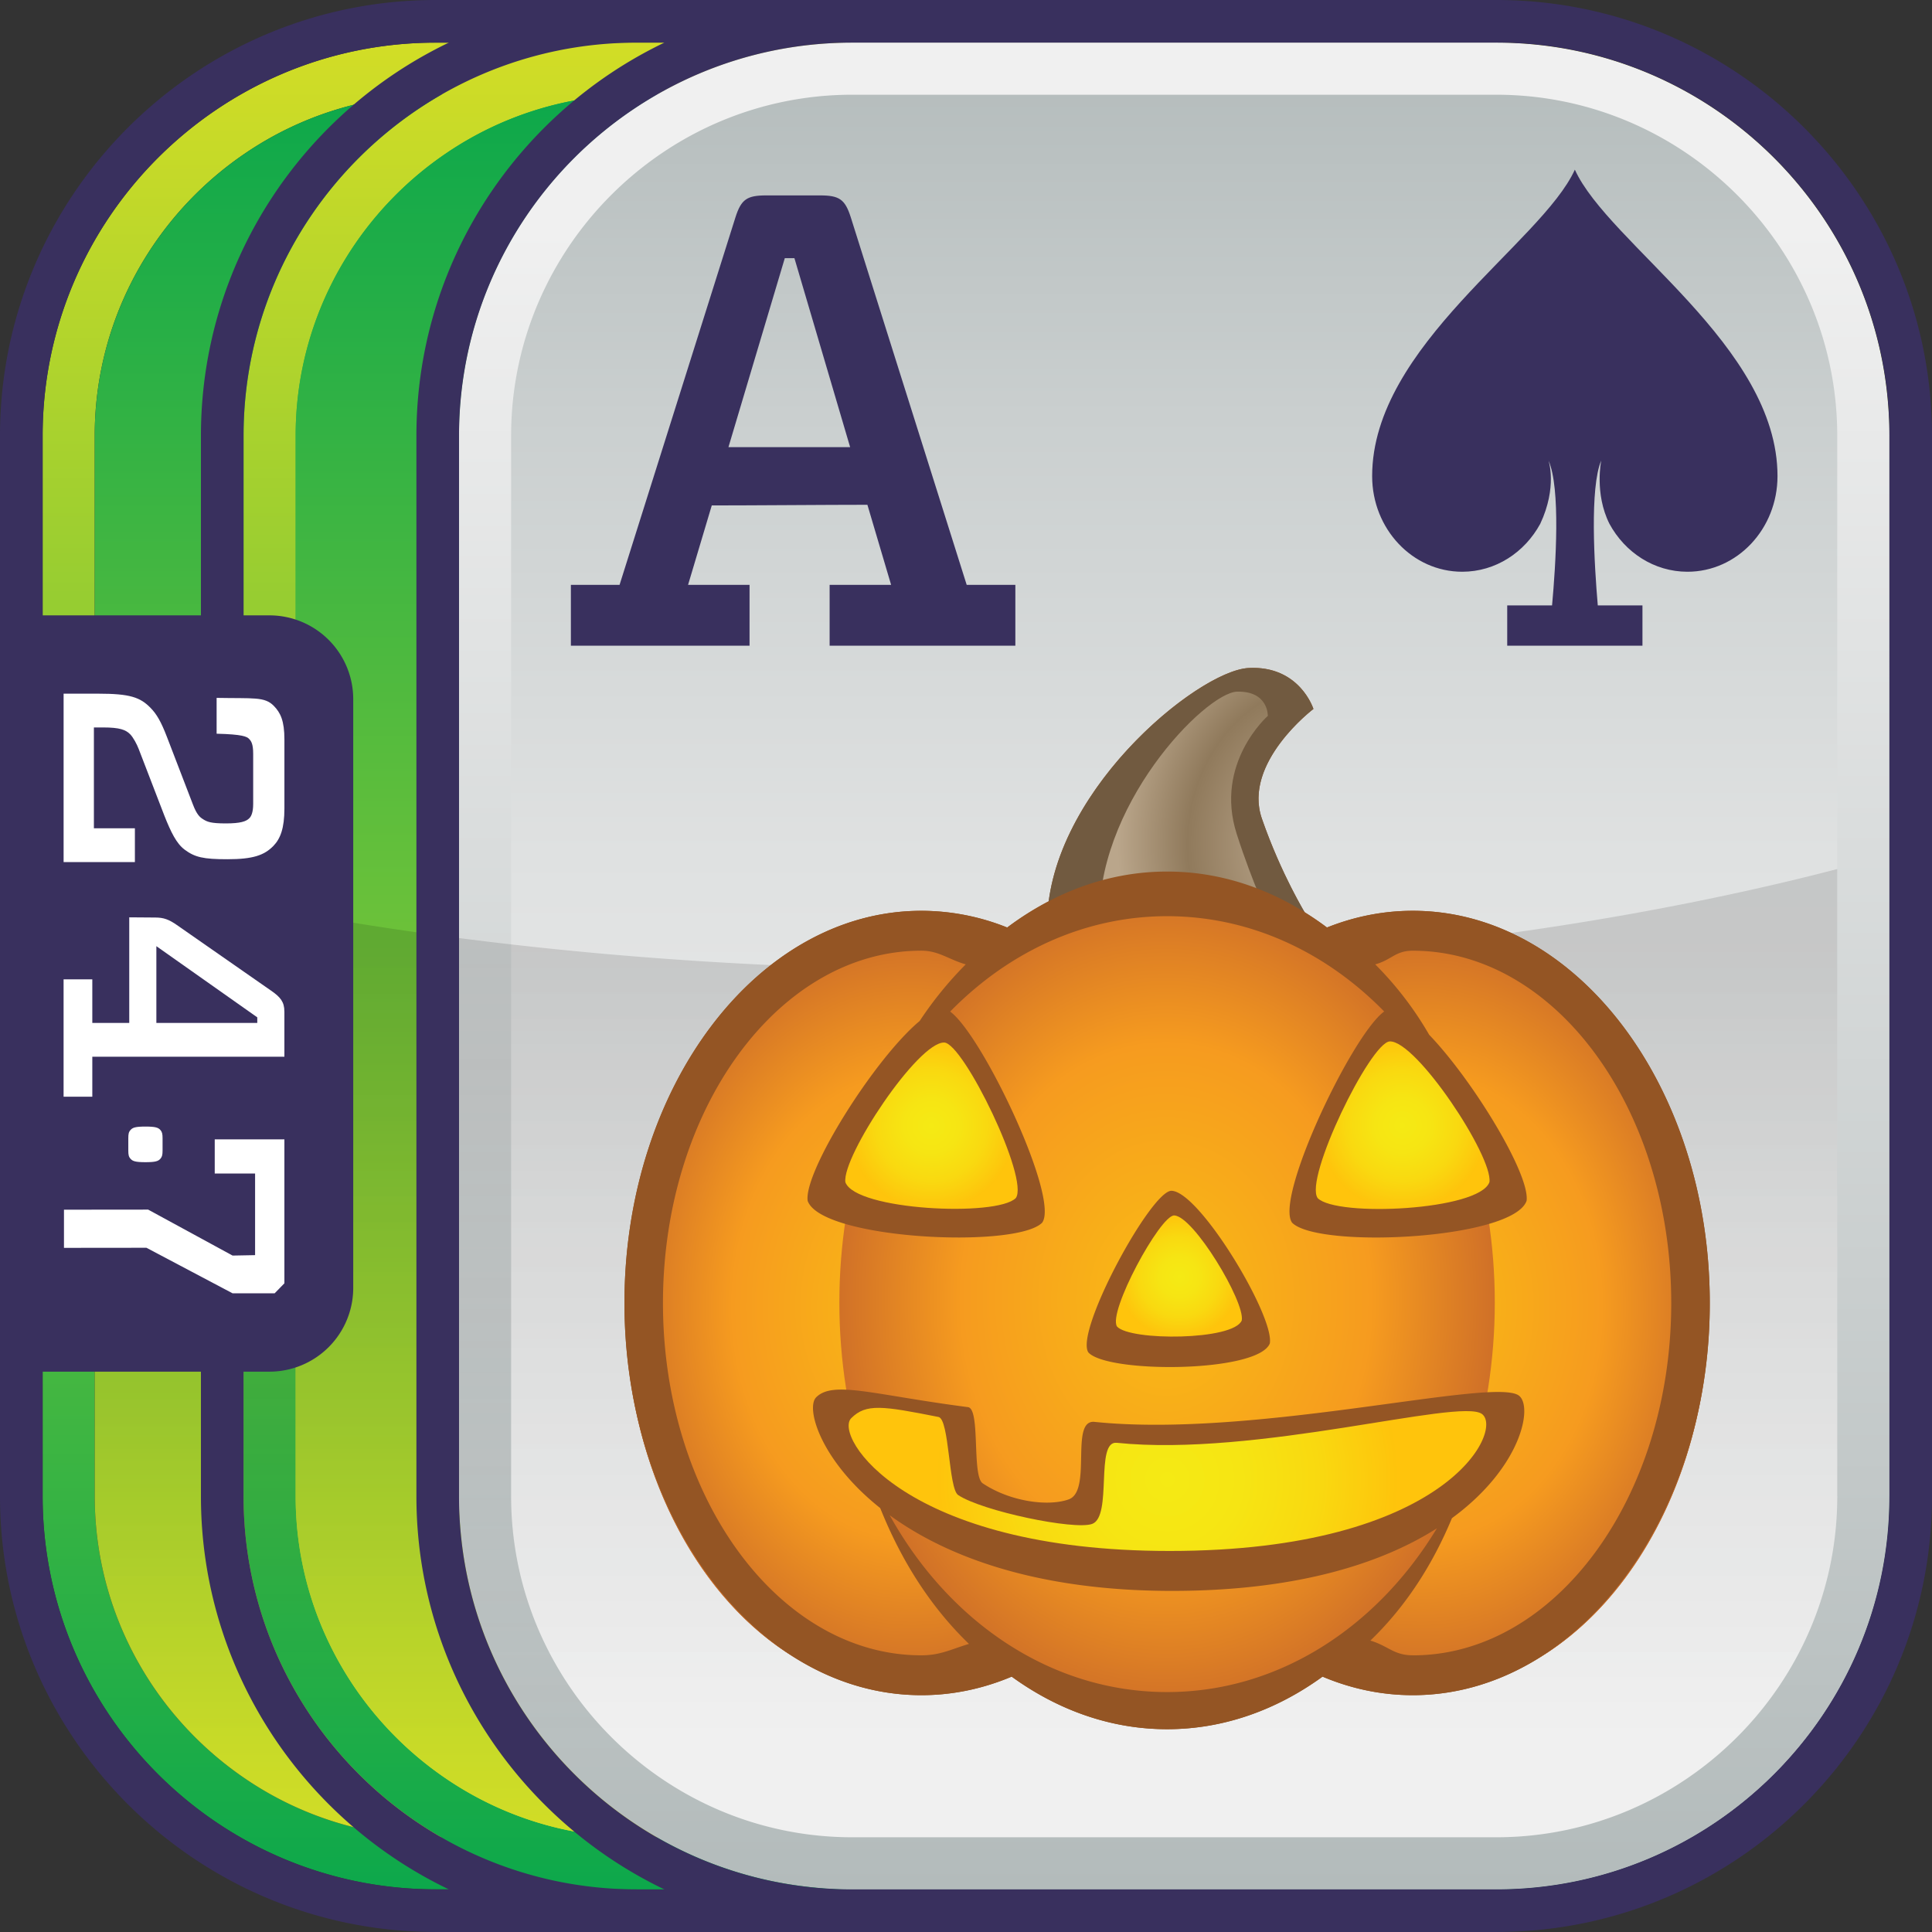
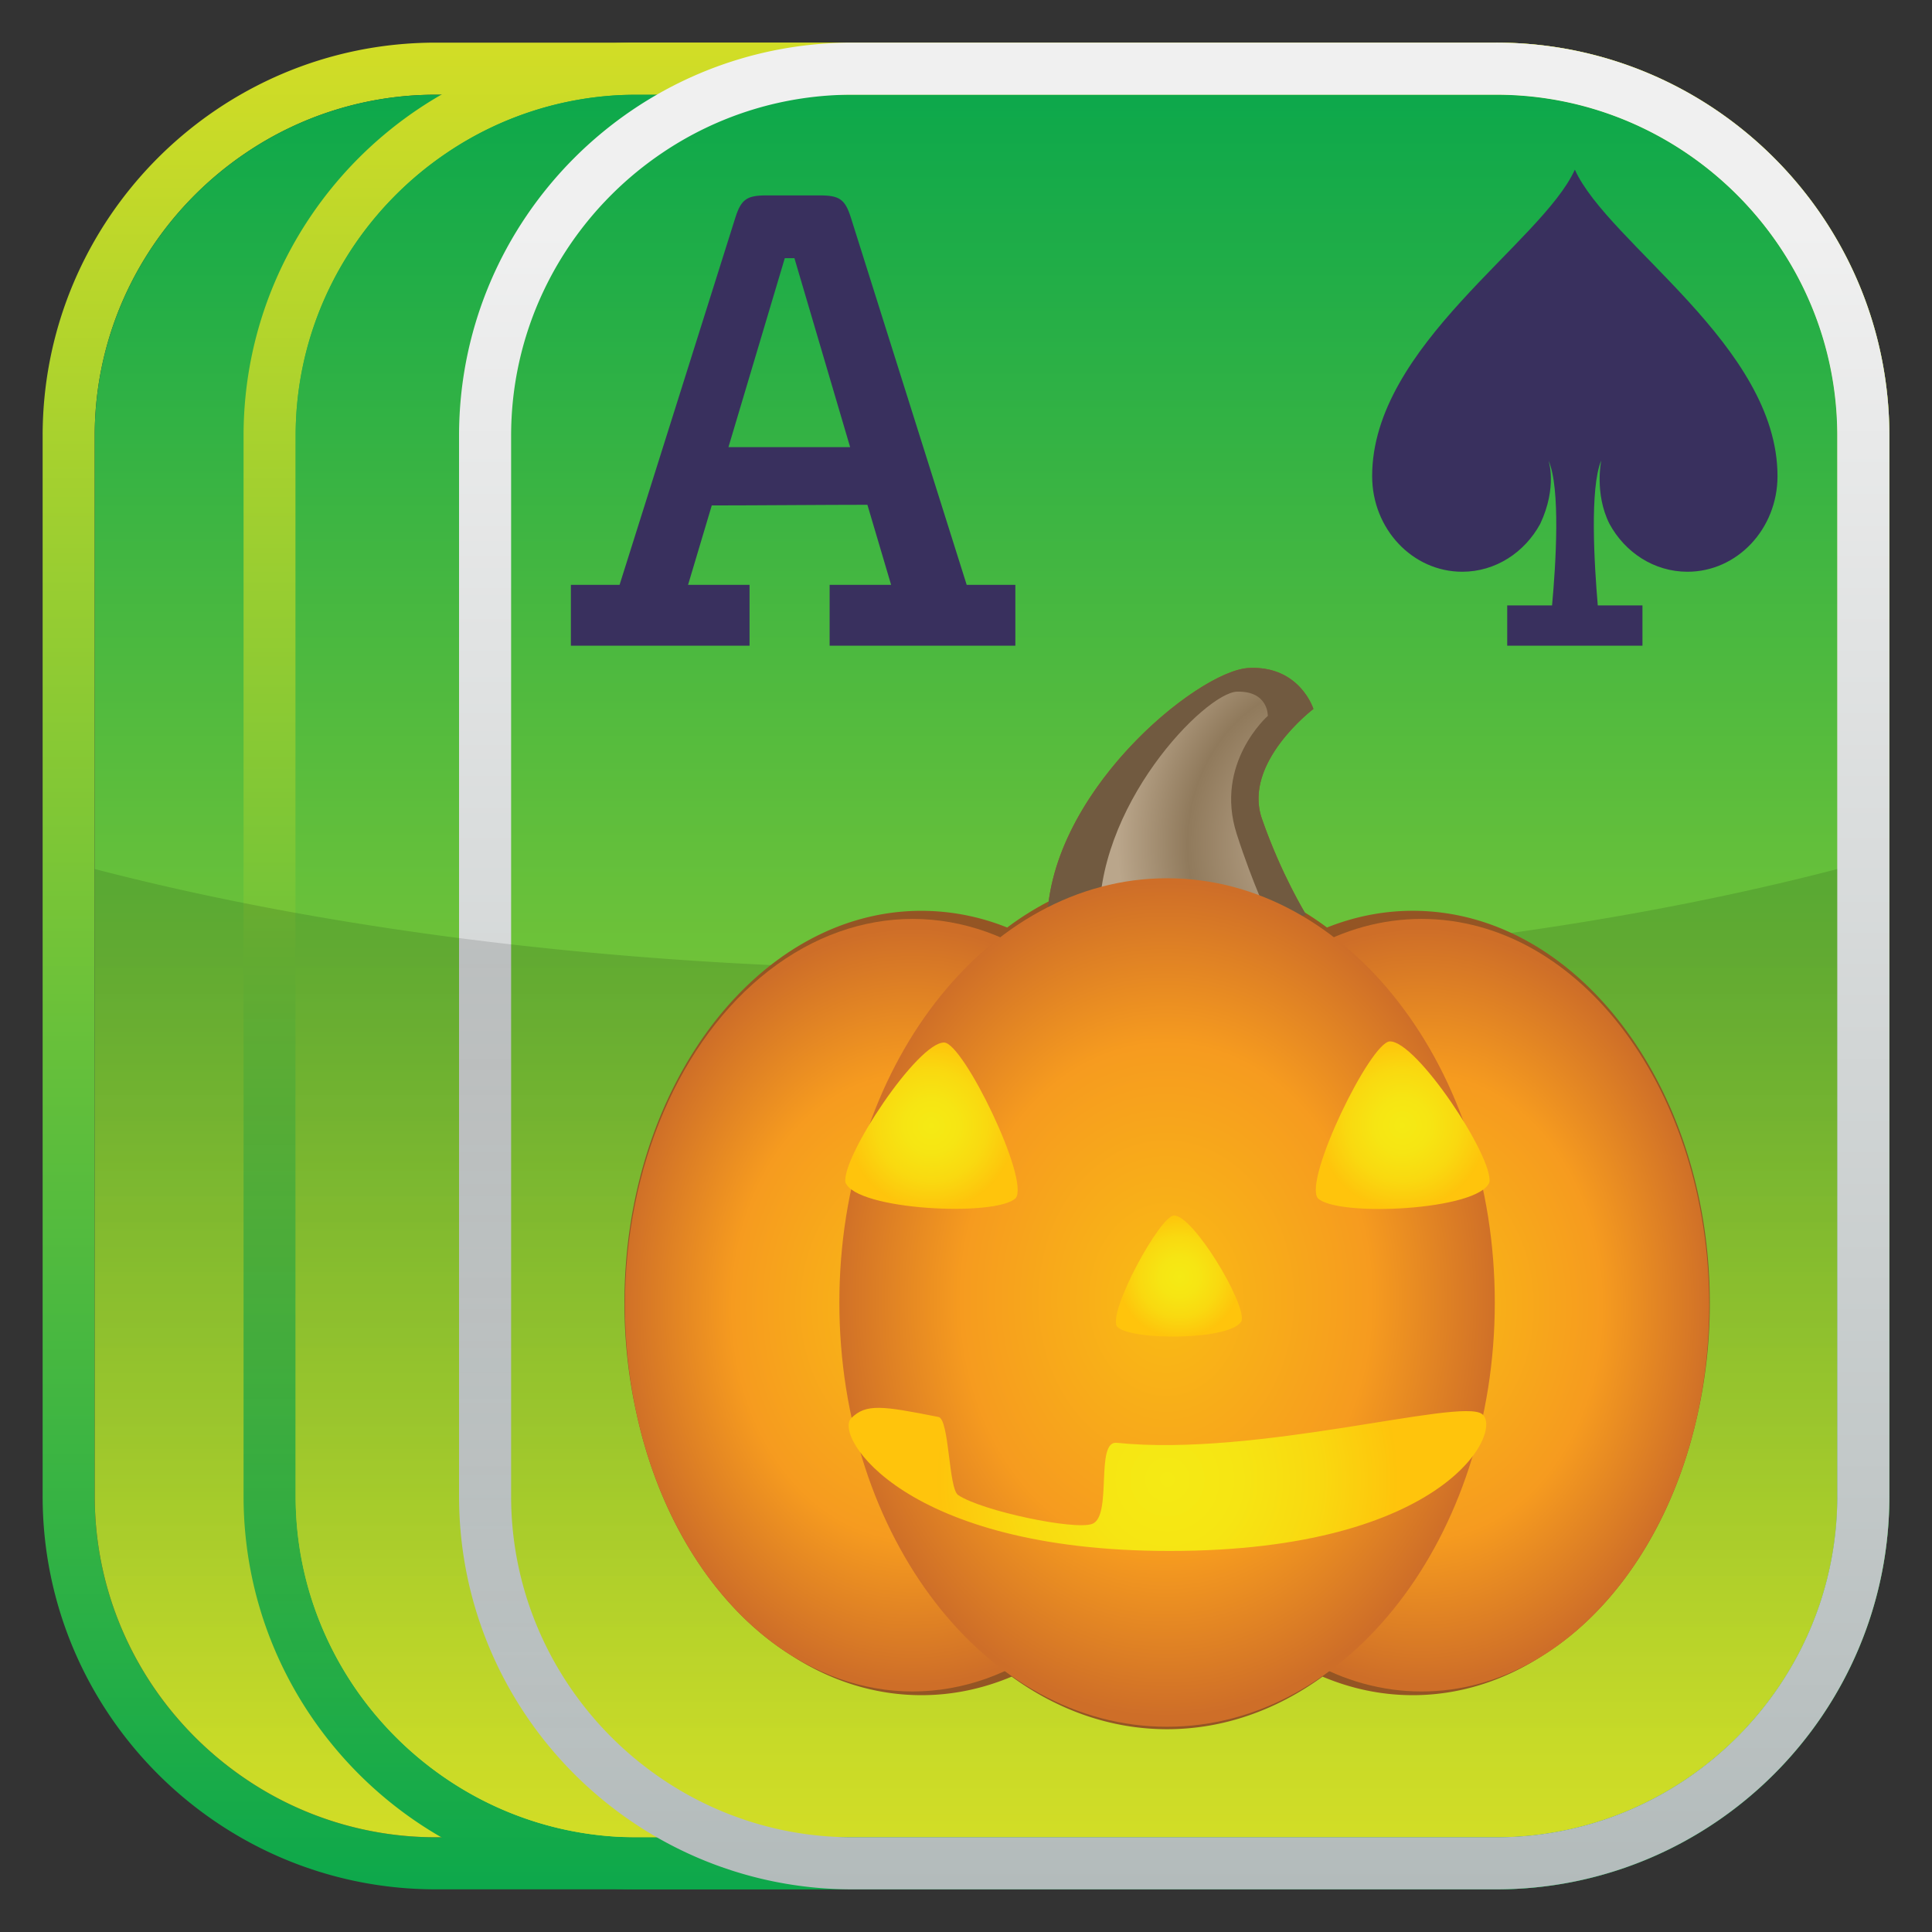
<svg xmlns="http://www.w3.org/2000/svg" xmlns:xlink="http://www.w3.org/1999/xlink" width="90" height="90" viewBox="0 0 90 90">
  <rect x="0" y="0" width="90" height="90" fill="#333333" stroke="none" />
  <defs>
    <radialGradient id="j" cx="-101.106" cy="570.889" fx="-101.106" fy="570.889" r="19.204" gradientTransform="matrix(.527 -.062 .07 .592 75.583 -304.701)" gradientUnits="userSpaceOnUse">
      <stop offset="0" stop-color="#baa68b" />
      <stop offset=".186" stop-color="#b5a185" />
      <stop offset=".413" stop-color="#a89377" />
      <stop offset=".658" stop-color="#927c5e" />
      <stop offset=".681" stop-color="#907a5c" />
      <stop offset="1" stop-color="#baa68b" />
    </radialGradient>
    <radialGradient id="a" cx="165.569" cy="378.075" fx="165.569" fy="378.075" r="13.689" gradientTransform="matrix(1 0 0 1.288 -123.055 -426.083)" gradientUnits="userSpaceOnUse">
      <stop offset="0" stop-color="#fabc14" />
      <stop offset=".613" stop-color="#f69b1f" />
      <stop offset="1" stop-color="#ce6e28" />
    </radialGradient>
    <radialGradient id="k" cx="189.277" cy="378.075" fx="189.277" fy="378.075" r="13.689" xlink:href="#a" />
    <radialGradient id="l" cx="198.524" cy="347.638" fx="198.524" fy="347.638" r="15.036" gradientTransform="matrix(1.037 0 0 1.292 -151.542 -388.612)" xlink:href="#a" />
    <radialGradient id="b" cx="177.439" cy="430.052" fx="177.439" fy="430.052" r="10.762" gradientTransform="translate(-123.055 -361.136)" gradientUnits="userSpaceOnUse">
      <stop offset="0" stop-color="#f5ea14" />
      <stop offset=".321" stop-color="#f6e513" />
      <stop offset=".653" stop-color="#f9d910" />
      <stop offset=".989" stop-color="#fec40c" />
      <stop offset="1" stop-color="#ffc40c" />
    </radialGradient>
    <radialGradient id="m" cx="1462.847" cy="450.522" fx="1462.847" fy="450.522" r="2.879" gradientTransform="scale(-1 1) rotate(-2.505 -8238.905 34965.132)" xlink:href="#b" />
    <radialGradient id="n" cx="1467.889" cy="413.552" fx="1467.889" fy="413.552" r="3.976" gradientTransform="matrix(-1 0 0 1 1533.232 -361.136)" xlink:href="#b" />
    <radialGradient id="o" cx="166.447" cy="413.574" fx="166.447" fy="413.574" r="3.946" xlink:href="#b" />
    <linearGradient id="c" x1="1391.684" y1="16.14" x2="1391.684" y2="-69.889" gradientTransform="translate(-1346.684 71.875)" gradientUnits="userSpaceOnUse">
      <stop offset="0" stop-color="#0da84b" />
      <stop offset="1" stop-color="#d2dd26" />
    </linearGradient>
    <linearGradient id="d" x1="151.301" y1="-160.326" x2="151.301" y2="-241.501" gradientTransform="translate(-106.301 245.914)" gradientUnits="userSpaceOnUse">
      <stop offset="0" stop-color="#d2dd26" />
      <stop offset="1" stop-color="#0da84b" />
    </linearGradient>
    <linearGradient id="e" x1="1396.364" y1="16.14" x2="1396.364" xlink:href="#c" />
    <linearGradient id="f" x1="155.981" x2="155.981" xlink:href="#d" />
    <linearGradient id="g" x1="112.418" y1="109.126" x2="112.418" y2="23.098" gradientTransform="translate(-57.719 -21.112)" gradientUnits="userSpaceOnUse">
      <stop offset=".1" stop-color="#f0f0f0" />
      <stop offset=".326" stop-color="#ebecec" />
      <stop offset=".561" stop-color="#dfe1e1" />
      <stop offset=".798" stop-color="#cacfcf" />
      <stop offset="1" stop-color="#b3bbbb" />
    </linearGradient>
    <linearGradient id="h" x1="1401.383" y1="16.14" x2="1401.383" y2="-69.889" gradientTransform="translate(-1346.684 71.875)" gradientUnits="userSpaceOnUse">
      <stop offset="0" stop-color="#b3bbbb" />
      <stop offset=".9" stop-color="#f0f0f0" />
    </linearGradient>
    <linearGradient id="i" x1="1391.684" y1="13.712" x2="1391.684" y2="-31.393" gradientTransform="translate(-1346.684 71.875)" gradientUnits="userSpaceOnUse">
      <stop offset=".1" stop-opacity="0" />
      <stop offset=".9" stop-opacity=".12" />
    </linearGradient>
  </defs>
  <path d="M69.701 1.986H20.299c-10.098 0-18.313 8.215-18.313 18.313V69.7c0 10.098 8.215 18.313 18.313 18.313H69.7c10.098 0 18.313-8.215 18.313-18.313V20.299c0-10.098-8.215-18.313-18.313-18.313Zm15.886 67.715c0 8.738-7.149 15.886-15.886 15.886H20.299c-3.277 0-6.33-1.005-8.866-2.723a16.104 16.104 0 0 1-3.381-3.074 15.968 15.968 0 0 1-2.386-3.922A15.736 15.736 0 0 1 4.412 69.7V20.299c0-.546.028-1.086.082-1.618.49-4.791 3.133-8.969 6.938-11.545a15.772 15.772 0 0 1 8.866-2.723h49.401c8.738 0 15.886 7.149 15.886 15.886V69.7Z" fill="url(#c)" />
  <path d="M69.701 4.413H20.299a15.729 15.729 0 0 0-8.866 2.723C7.628 9.712 4.986 13.89 4.495 18.681a15.735 15.735 0 0 0-.082 1.618V69.7c0 2.184.447 4.27 1.254 6.168a15.968 15.968 0 0 0 2.386 3.922 16.104 16.104 0 0 0 3.381 3.074 15.767 15.767 0 0 0 8.866 2.723h49.401c8.738 0 15.886-7.149 15.886-15.886V20.299c0-8.738-7.149-15.886-15.886-15.886Z" fill="url(#d)" />
  <path d="M69.701 1.986H29.659c-10.098 0-18.313 8.215-18.313 18.313V69.7c0 10.098 8.215 18.313 18.313 18.313H69.7c10.098 0 18.313-8.215 18.313-18.313V20.299c0-10.098-8.215-18.313-18.313-18.313Zm15.886 67.715c0 8.738-7.149 15.886-15.886 15.886H29.659c-3.277 0-6.33-1.005-8.866-2.723a16.104 16.104 0 0 1-3.381-3.074 15.968 15.968 0 0 1-2.386-3.922 15.736 15.736 0 0 1-1.254-6.168V20.299c0-.546.028-1.086.082-1.618.49-4.791 3.133-8.969 6.938-11.545a15.772 15.772 0 0 1 8.866-2.723h40.041c8.738 0 15.886 7.149 15.886 15.886V69.7Z" fill="url(#e)" />
  <path d="M69.701 4.413H29.659a15.729 15.729 0 0 0-8.866 2.723c-3.805 2.576-6.447 6.754-6.938 11.545a15.735 15.735 0 0 0-.082 1.618V69.7c0 2.184.447 4.27 1.254 6.168a15.968 15.968 0 0 0 2.386 3.922 16.104 16.104 0 0 0 3.381 3.074 15.767 15.767 0 0 0 8.866 2.723h40.041c8.738 0 15.886-7.149 15.886-15.886V20.299c0-8.738-7.149-15.886-15.886-15.886Z" fill="url(#f)" />
-   <rect x="21.384" y="1.986" width="66.631" height="86.028" rx="18.313" ry="18.313" fill="url(#g)" />
  <path d="M69.701 1.986H39.697c-10.098 0-18.313 8.215-18.313 18.313V69.7c0 10.098 8.215 18.313 18.313 18.313h30.004c10.098 0 18.313-8.215 18.313-18.313V20.299c0-10.098-8.215-18.313-18.313-18.313Zm15.886 67.715c0 8.738-7.149 15.886-15.886 15.886H39.697c-3.277 0-6.33-1.005-8.866-2.723a16.104 16.104 0 0 1-3.381-3.074 15.968 15.968 0 0 1-2.386-3.922A15.736 15.736 0 0 1 23.81 69.7V20.299c0-.546.028-1.086.082-1.618.49-4.791 3.133-8.969 6.938-11.545a15.772 15.772 0 0 1 8.866-2.723H69.7c8.738 0 15.886 7.149 15.886 15.886V69.7Z" fill="url(#h)" />
  <path d="M45.001 45.167c-15.23 0-29.282-1.744-40.588-4.685v29.219c0 2.184.447 4.27 1.253 6.168a15.968 15.968 0 0 0 2.386 3.922 16.104 16.104 0 0 0 3.381 3.074 15.764 15.764 0 0 0 8.866 2.723H69.7c8.738 0 15.886-7.149 15.886-15.886V40.484C74.281 43.425 60.229 45.168 45 45.168Z" fill="url(#i)" />
-   <path d="M69.701 0H20.299C9.106 0 0 9.106 0 20.299V69.7c0 11.193 9.106 20.299 20.299 20.299h49.402C80.894 89.999 90 80.893 90 69.7V20.299C90 9.106 80.894 0 69.701 0ZM1.986 20.299c0-10.098 8.215-18.313 18.313-18.313h.609C14.083 5.26 9.36 12.238 9.36 20.299v8.366H1.986v-8.366Zm18.313 67.715c-10.098 0-18.313-8.215-18.313-18.313v-5.804H9.36v5.804c0 8.061 4.724 15.039 11.548 18.313h-.609Zm9.36 0c-10.098 0-18.313-8.215-18.313-18.313v-5.804h1.206a3.904 3.904 0 0 0 3.903-3.903V32.57a3.904 3.904 0 0 0-3.903-3.904h-1.206V20.3c0-10.098 8.215-18.313 18.313-18.313h1.287C24.121 5.261 19.398 12.239 19.398 20.3v49.401c0 8.061 4.724 15.039 11.548 18.313h-1.287Zm58.355-18.313c0 10.098-8.215 18.313-18.314 18.313H39.696c-10.098 0-18.313-8.215-18.313-18.313V20.299c.001-10.098 8.216-18.313 18.314-18.313h30.004c10.098 0 18.314 8.215 18.314 18.313V69.7Z" fill="#39305e" />
-   <path d="M8.591 39.571c-.367-.274-.63-.804-.941-1.593l-1.19-3.09c-.088-.227-.249-.53-.395-.682-.208-.211-.485-.319-1.266-.319h-.425v4.698h1.91v1.574H2.963v-7.845h1.616c1.47 0 1.955.166 2.438.666.282.288.486.636.765 1.363l1.206 3.136c.178.468.323.59.467.681.193.121.353.198 1.062.198.673 0 .953-.089 1.099-.244.089-.087.178-.271.178-.665v-2.332c0-.455-.088-.59-.191-.696-.101-.107-.306-.213-1.512-.242V32.51c1.719.033 2.238-.066 2.666.374.308.317.492.687.492 1.566v3.212c0 .926-.19 1.41-.512 1.743-.429.44-.956.621-2.146.621-1.119 0-1.516-.09-2-.453Zm4.657 7.55v2.106H4.3v1.862H2.962v-5.467H4.3v2.029h1.721v-4.918l1.217.009c.383 0 .63.09 1 .348l4.394 3.061c.44.303.615.53.615.969Zm-1.263.271-4.701-3.316v3.575h4.701v-.259ZM6.08 52.64c-.083.089-.103.184-.103.379v.581c0 .195.02.29.103.379.097.113.228.16.696.16s.595-.047.696-.16c.079-.089.101-.184.101-.379v-.581c0-.195-.022-.29-.101-.379-.101-.113-.229-.16-.696-.16s-.599.047-.696.16Zm-3.1 5.49 3.842-.004 4.012 2.121h1.96l.454-.466v-6.706h-3.245v1.591h1.88v3.803l-1.049.02-3.933-2.141-3.921.004v1.778Z" fill="#fff" />
  <path d="M79.024 66.129a23.61 23.61 0 0 0 .624-5.431c0-10.074-6.207-18.27-13.836-18.27-1.388 0-2.73.274-3.996.779a14.196 14.196 0 0 0-1.04-.706 25.643 25.643 0 0 1-1.992-4.363c-.907-2.609 2.4-5.112 2.4-5.112s-.639-2.036-3.026-1.907c-2.224.122-8.559 5.186-9.306 10.872-.668.349-1.315.751-1.933 1.217a10.738 10.738 0 0 0-3.996-.779c-7.629 0-13.834 8.196-13.834 18.27 0 1.796.2 3.53.568 5.171 1.088 4.984 3.737 9.07 7.19 11.237 1.835 1.19 3.898 1.861 6.077 1.861 1.465 0 2.878-.305 4.204-.864 2.151 1.56 4.618 2.449 7.24 2.449s5.09-.889 7.241-2.449c1.326.56 2.738.864 4.203.864 2.18 0 4.243-.672 6.079-1.863 3.392-2.131 6.011-6.11 7.133-10.976Z" fill="#945524" />
  <path d="M48.78 43.24s3.334 1.116 5.898.814c2.566-.303 6.167-1.438 6.167-1.438s-1.153-1.869-2.06-4.478c-.907-2.61 2.4-5.112 2.4-5.112s-.639-2.036-3.026-1.907c-2.386.131-9.506 5.949-9.379 12.121Z" fill="#715a40" />
  <path d="M51.223 43.18s2.491 1.075 4.062.89c1.571-.184 3.908-1.148 3.908-1.148s-.823-1.708-1.582-4.072c-1.058-3.302 1.449-5.501 1.449-5.501s.036-1.164-1.43-1.129c-1.466.034-6.698 5.362-6.407 10.959Z" fill="url(#j)" />
  <ellipse cx="42.514" cy="60.801" rx="13.4" ry="17.994" fill="url(#a)" />
  <path d="M79.621 60.801c0 9.938-5.999 17.994-13.4 17.994-7.401 0-13.4-8.056-13.4-17.994s5.999-17.994 13.4-17.994c7.401 0 13.4 8.056 13.4 17.994Z" fill="url(#k)" />
  <path d="M69.633 60.675c0 10.915-6.835 19.764-15.266 19.764S39.101 71.59 39.101 60.675s6.835-19.763 15.266-19.763 15.266 8.849 15.266 19.763Z" fill="url(#l)" />
-   <path d="M65.812 42.428c-1.388 0-2.73.274-3.996.779-2.2-1.656-4.741-2.607-7.448-2.607s-5.248.951-7.448 2.607a10.738 10.738 0 0 0-3.996-.779c-7.629 0-13.834 8.196-13.834 18.27s6.206 18.27 13.834 18.27c1.465 0 2.878-.305 4.204-.864 2.151 1.56 4.618 2.449 7.24 2.449s5.09-.889 7.241-2.449c1.326.56 2.738.864 4.203.864 7.629 0 13.836-8.196 13.836-18.27s-6.207-18.27-13.836-18.27ZM54.368 78.823c-5.417 0-10.173-3.282-12.922-8.237 2.589 1.886 6.771 3.524 13.152 3.524 5.854 0 9.788-1.296 12.336-2.913-2.793 4.611-7.375 7.626-12.566 7.626Zm11.444-1.712c-.882 0-1.146-.44-1.975-.686 1.622-1.562 2.881-3.492 3.8-5.703 3.259-2.383 3.79-5.23 3.11-5.716-1.203-.859-12.283 2.004-19.756 1.231-1.168-.122-.103 3.207-1.202 3.608-.945.343-2.72.115-4.009-.744-.519-.345-.096-3.475-.688-3.551-4.378-.565-6.278-1.252-7.072-.458-.495.495.192 2.942 2.987 5.163.988 2.481 2.375 4.633 4.131 6.325-.829.247-1.333.532-2.215.532-6.639 0-12.04-7.362-12.04-16.413s5.401-16.413 12.04-16.413c.814 0 1.297.426 2.066.637a17.063 17.063 0 0 0-2.147 2.638c-2.103 1.753-5.407 7.02-5.218 8.379.644 1.802 9.717 2.238 10.924 1.017.825-1.137-2.785-8.736-4.286-9.834 2.706-2.762 6.235-4.444 10.106-4.444s7.407 1.676 10.113 4.44c-1.497 1.083-5.118 8.7-4.29 9.839 1.208 1.221 10.279.785 10.923-1.017.169-1.219-2.473-5.586-4.537-7.737a15.83 15.83 0 0 0-2.514-3.28c.769-.211.936-.637 1.75-.637 6.639 0 12.04 7.363 12.04 16.413s-5.401 16.413-12.04 16.413Zm-6.66-14.526c-.556 1.368-7.563 1.398-8.452.416-.643-.971 2.91-7.518 3.866-7.529 1.301.008 4.817 5.854 4.586 7.113Z" fill="#945524" />
  <path d="M39.653 66.065c.692-.693 1.459-.573 4.066-.057.509.101.464 3.335.915 3.637 1.125.748 5.417 1.646 6.242 1.345.959-.349.126-3.885 1.145-3.779 6.522.674 15.959-2.095 17.009-1.346 1.048.75-1.655 6.385-14.546 6.385-12.367 0-15.656-5.36-14.831-6.185Z" fill="url(#b)" />
  <path d="M57.846 61.51c.159-.865-2.257-4.884-3.153-4.89-.657.008-3.099 4.508-2.657 5.176.611.675 5.427.653 5.81-.286Z" fill="url(#m)" />
  <path d="M69.384 55.069c.166-1.203-3.41-6.602-4.645-6.556-.906.05-4.004 6.406-3.356 7.3.883.895 7.528.576 8-.744Z" fill="url(#n)" />
  <path d="M39.381 55.072c-.165-1.194 3.384-6.552 4.61-6.507.897.051 3.972 6.358 3.329 7.245-.878.888-7.471.571-7.939-.738Z" fill="url(#o)" />
  <path d="M26.594 30.078v-2.834h2.268l5.4-17.126c.268-.836.538-1.015 1.432-1.015h2.507c.894 0 1.163.179 1.43 1.015l5.401 17.126h2.267v2.834h-8.652v-2.834h2.864l-1.104-3.729c-1.82 0-5.341.03-7.25.03l-1.104 3.699h2.864v2.834h-8.324Zm7.341-9.249h5.667l-2.595-8.803h-.448l-2.625 8.803ZM73.363 7.902c-1.546 3.414-9.443 8.198-9.443 14.277 0 2.46 1.88 4.455 4.196 4.455 1.555 0 2.911-.901 3.635-2.234.807-1.72.384-2.949.384-2.949.57 1.288.339 4.86.166 6.752h-2.089v1.876h6.3v-1.876h-2.081c-.163-1.896-.381-5.48.161-6.752 0 0-.325 1.54.382 2.949.723 1.334 2.079 2.234 3.635 2.234 2.316 0 4.194-1.995 4.194-4.455 0-6.079-7.879-10.822-9.441-14.277Z" fill="#39305e" />
</svg>